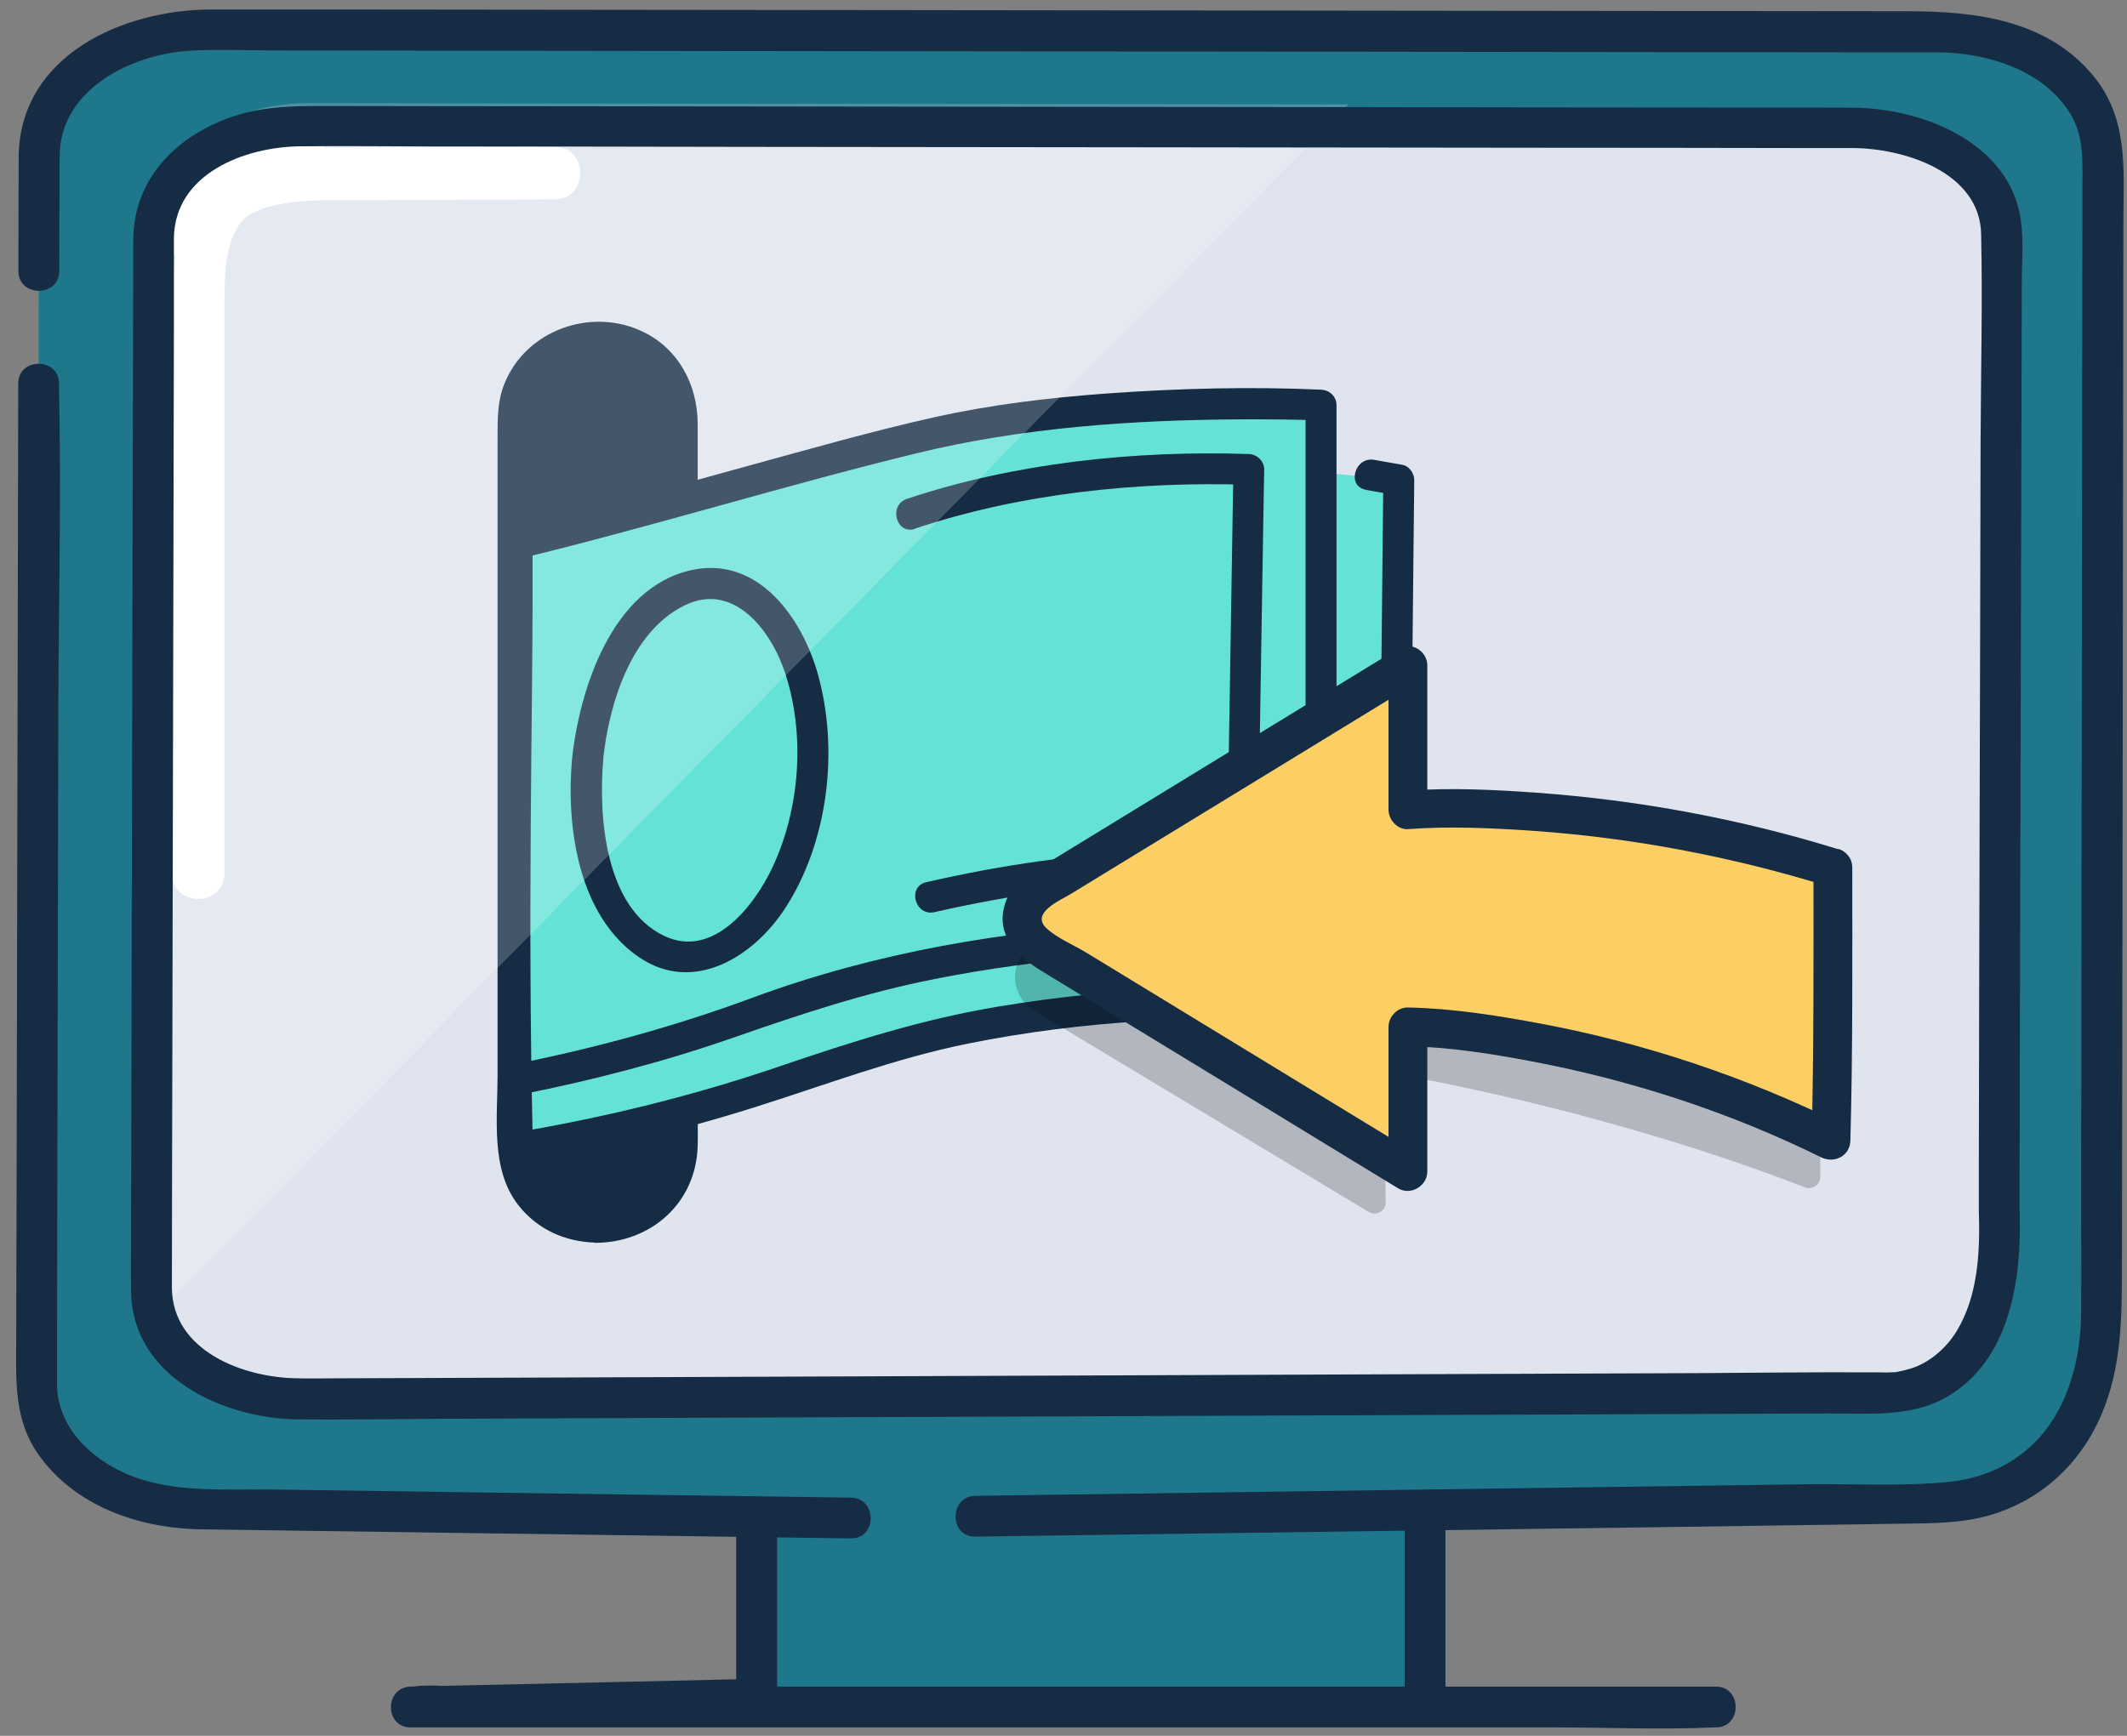
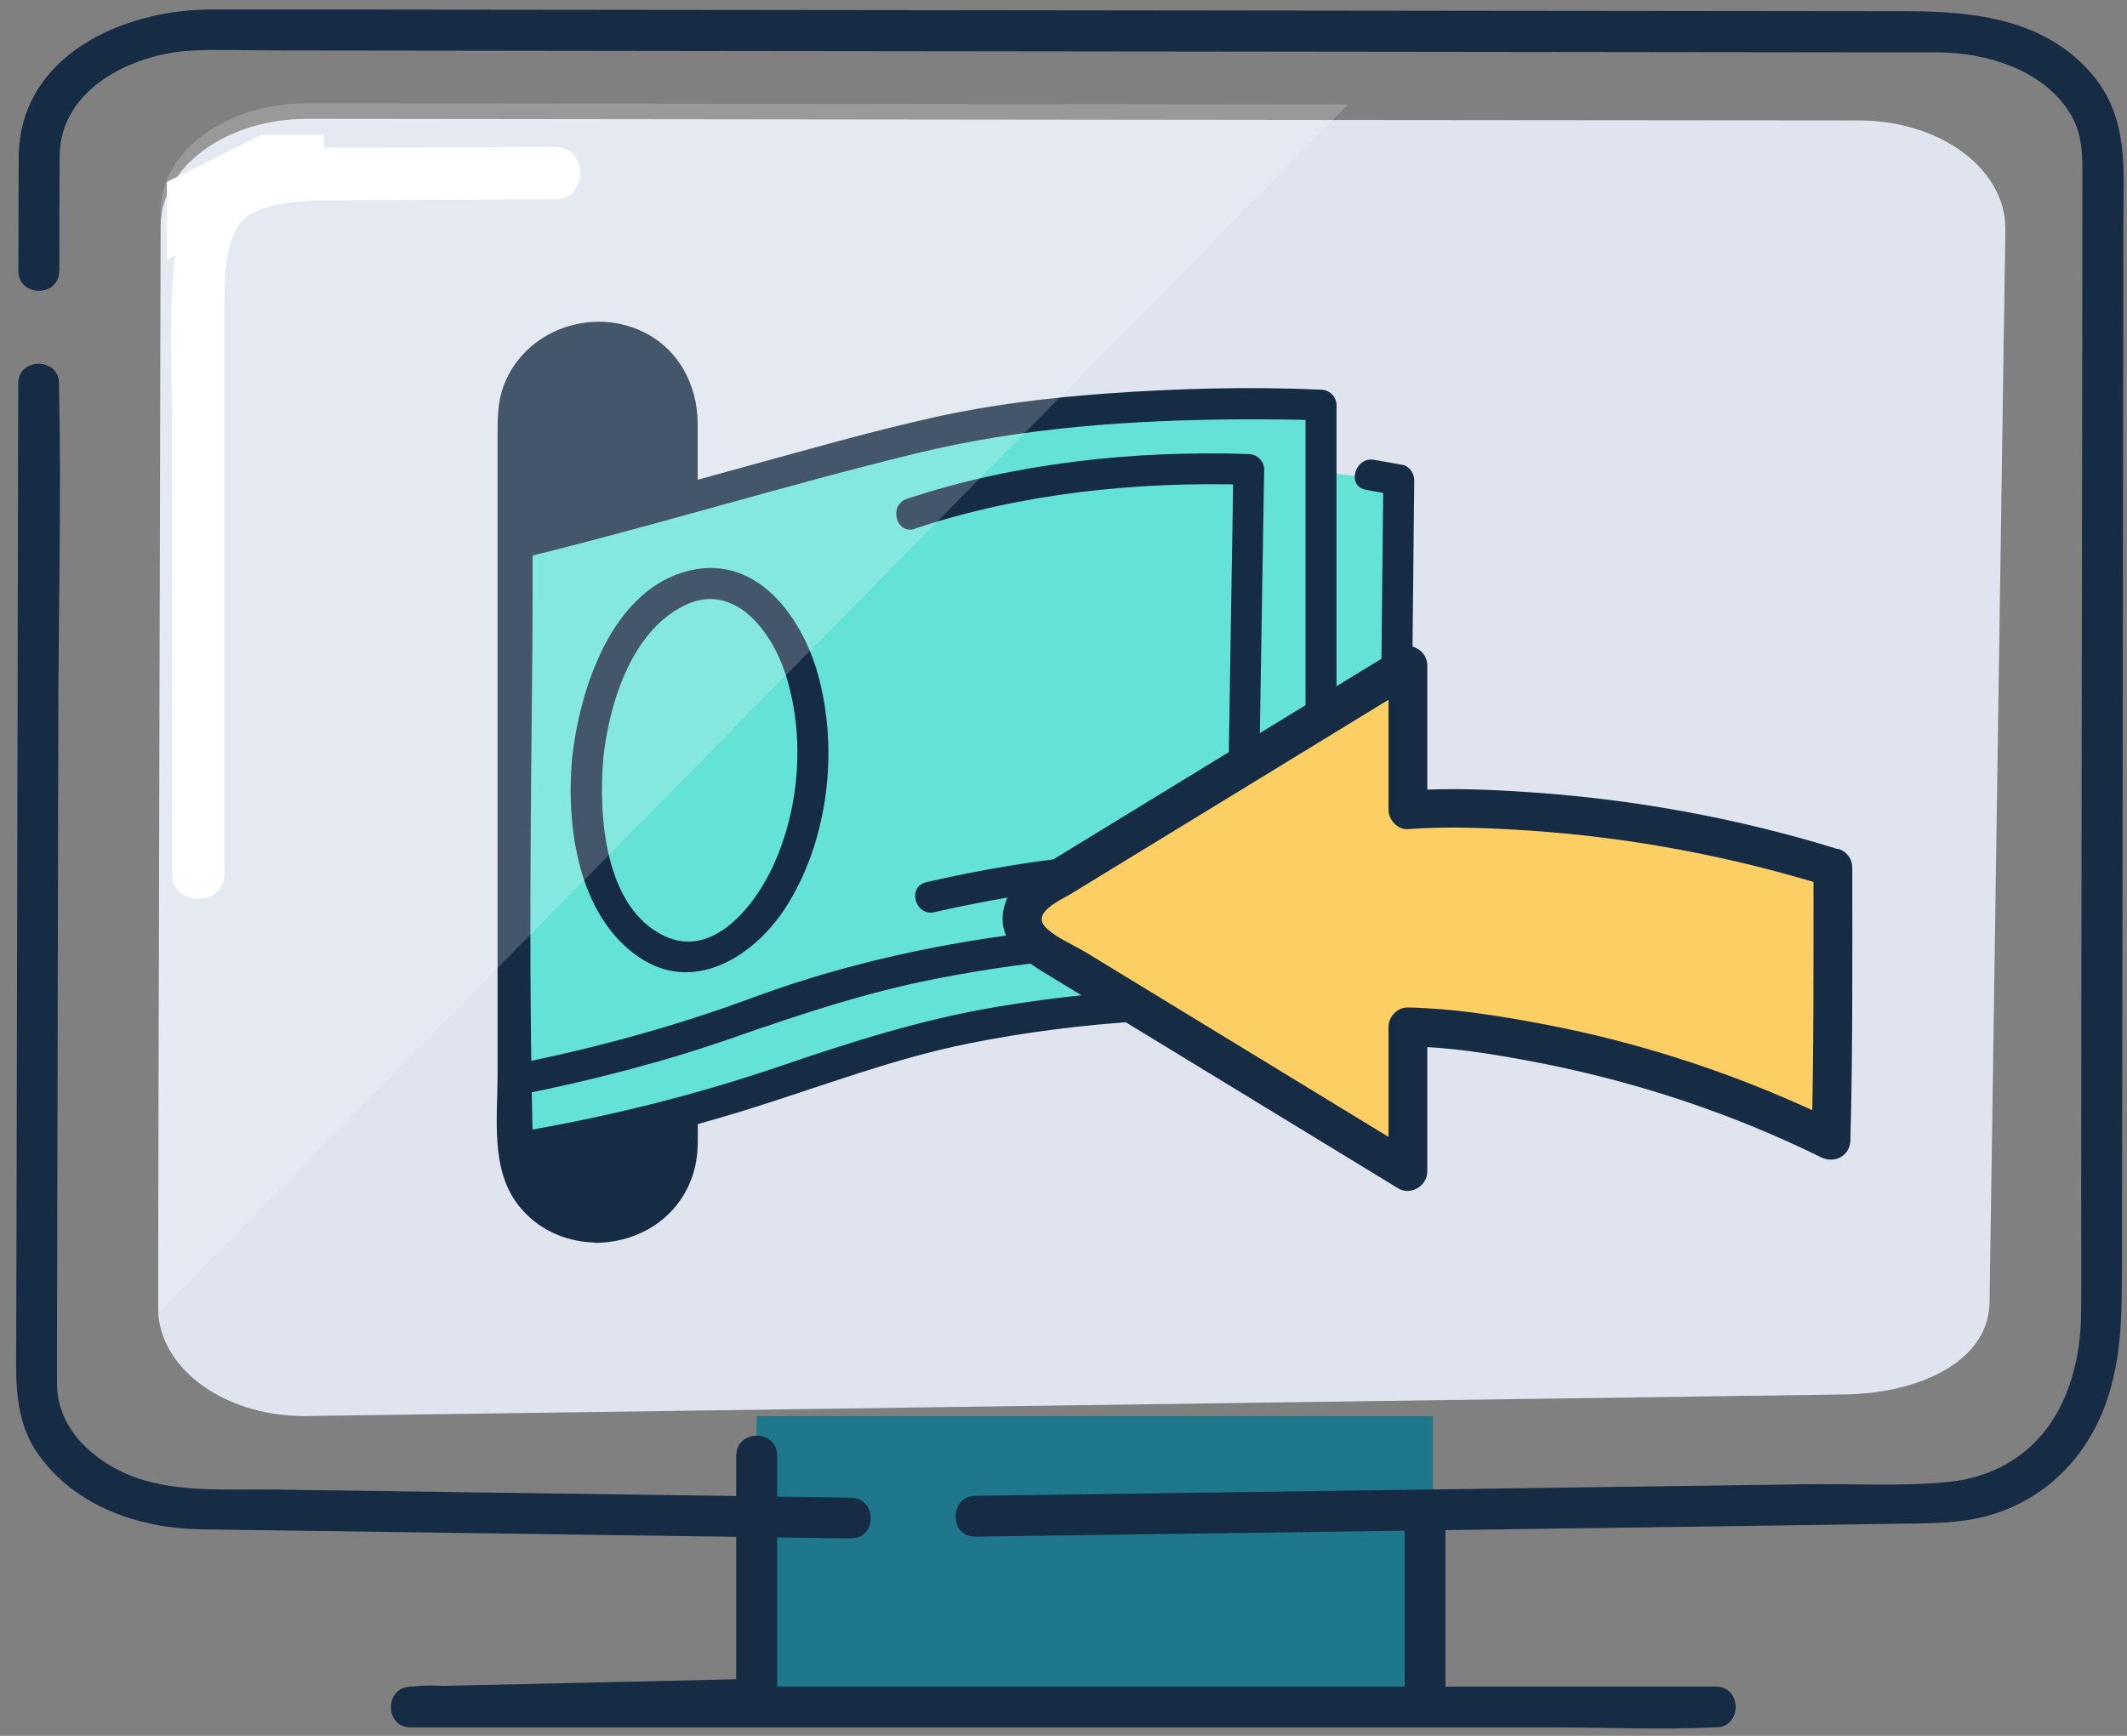
<svg xmlns="http://www.w3.org/2000/svg" width="98" height="80" viewBox="0 0 98 80" fill="none">
  <rect x="0" y="0" width="98" height="80" fill="#808080" stroke="none" />
  <g id="ÙØ§Ø±ÛØ²">
    <path id="c50" d="M66.019 65.266H34.859V78.306H66.019V65.266Z" fill="#1F778B" />
    <path id="c50_2" d="M33.919 67.078V78.311L34.859 77.371C30.219 77.478 25.573 77.585 20.933 77.685C20.259 77.698 19.593 77.718 18.919 77.731C17.713 77.758 17.706 79.611 18.919 79.611H71.639C74.073 79.611 76.533 79.725 78.959 79.611C78.993 79.611 79.026 79.611 79.059 79.611C80.272 79.611 80.272 77.731 79.059 77.731H21.379C20.626 77.731 19.773 77.618 19.026 77.731C18.993 77.731 18.959 77.731 18.926 77.731V79.611C23.566 79.505 28.213 79.398 32.853 79.298C33.526 79.285 34.193 79.265 34.866 79.251C35.373 79.238 35.806 78.831 35.806 78.311V67.078C35.806 65.865 33.926 65.865 33.926 67.078H33.919Z" fill="#152C44" />
-     <path id="c50_3" d="M89.44 69.319C93.606 69.319 96.98 66.779 96.98 63.652L96.886 7.146C96.886 4.019 93.52 1.479 89.353 1.472L9.353 1.379C5.186 1.379 1.806 3.906 1.8 7.032L1.68 63.879C1.68 67.006 5.046 69.546 9.213 69.552L89.44 69.319Z" fill="#1F778B" />
    <path id="c50_4" d="M91.669 59.97C91.669 62.71 88.476 64.27 84.749 64.27L14.022 65.263C10.682 65.263 7.916 63.47 7.382 61.123C7.336 60.943 7.309 60.757 7.296 60.563V60.55C7.296 60.47 7.289 60.377 7.289 60.29V57.303L7.402 10.437V10.397C7.436 7.67 10.449 5.47 14.156 5.477L62.122 5.53H62.509L85.662 5.55C89.389 5.557 92.396 7.783 92.396 10.523L91.669 59.963V59.97Z" fill="#DFE4EE" />
    <path id="c50_5" d="M25.573 6.766C22.34 6.779 19.113 6.792 15.88 6.806C14.38 6.806 12.84 6.806 11.4 7.306C9.073 8.106 8.22 10.092 8 12.399C7.78 14.706 7.927 17.319 7.927 19.746V40.266C7.927 41.819 10.34 41.819 10.34 40.266V21.799C10.34 19.292 10.34 16.786 10.34 14.286C10.34 12.832 10.307 10.846 11.38 9.979C11.493 9.886 11.934 9.666 12.18 9.592C12.694 9.426 13.233 9.332 13.767 9.286C14.233 9.239 14.687 9.232 15.153 9.232C18.627 9.219 22.093 9.206 25.567 9.186C27.12 9.186 27.127 6.766 25.567 6.772L25.573 6.766Z" fill="white" />
    <path id="c50_6" d="M7.688 12.004V8.384L12.034 6.211H14.934V7.298L7.688 12.004Z" fill="white" />
    <path id="c50_7" d="M0.84 17.682C0.834 21.962 0.82 26.249 0.814 30.529C0.8 38.189 0.78 45.856 0.767 53.516L0.747 61.662C0.747 63.582 0.607 65.429 1.814 67.096C3.507 69.436 6.42 70.429 9.214 70.482C9.7 70.489 10.187 70.496 10.674 70.502L19.774 70.629L38.827 70.896H39.207C40.42 70.916 40.42 69.036 39.207 69.022C33.821 68.949 28.434 68.869 23.047 68.796C19.587 68.749 16.12 68.696 12.661 68.649C10.421 68.616 7.9 68.836 5.814 67.922C4.127 67.182 2.654 65.749 2.627 63.816C2.627 63.356 2.627 62.896 2.627 62.429L2.64 55.229C2.654 47.769 2.674 40.302 2.687 32.842C2.7 27.869 2.827 22.889 2.72 17.916C2.72 17.836 2.72 17.756 2.72 17.676C2.72 16.462 0.84 16.462 0.84 17.676V17.682Z" fill="#152C44" />
    <path id="c50_8" d="M2.734 12.498C2.734 10.724 2.734 8.958 2.748 7.184C2.774 4.084 6.108 2.471 8.834 2.331C10.054 2.271 11.288 2.318 12.514 2.324C19.541 2.331 26.561 2.338 33.588 2.351C43.214 2.364 52.848 2.371 62.474 2.384C69.954 2.391 77.434 2.404 84.914 2.411C86.368 2.411 87.814 2.411 89.268 2.411C91.508 2.424 94.101 3.191 95.361 5.198C95.894 6.051 95.948 6.924 95.948 7.878C95.941 14.958 95.928 22.038 95.921 29.118C95.908 37.744 95.894 46.378 95.888 55.004C95.888 56.778 95.901 58.544 95.888 60.318C95.888 61.798 95.674 63.224 95.028 64.624C94.034 66.771 92.128 68.058 89.781 68.298C87.648 68.511 85.408 68.378 83.268 68.404C79.081 68.464 74.894 68.518 70.708 68.578C62.601 68.691 54.501 68.804 46.394 68.918C45.908 68.924 45.421 68.931 44.934 68.938C43.728 68.958 43.721 70.838 44.934 70.818C51.368 70.731 57.808 70.638 64.241 70.551C72.001 70.444 79.761 70.338 87.521 70.224C88.921 70.204 90.314 70.224 91.681 69.831C94.048 69.144 95.861 67.451 96.821 65.198C97.781 62.944 97.761 60.631 97.768 58.251C97.781 50.811 97.788 43.364 97.801 35.924C97.814 27.371 97.821 18.824 97.834 10.271C97.834 7.811 98.108 5.431 96.368 3.398C94.228 0.904 91.008 0.524 87.941 0.518C81.601 0.511 75.261 0.504 68.921 0.498C59.208 0.484 49.494 0.478 39.781 0.464C31.648 0.458 23.514 0.444 15.381 0.438H9.788C5.694 0.424 0.894 2.544 0.861 7.244C0.848 8.991 0.854 10.744 0.848 12.491C0.848 13.704 2.728 13.704 2.728 12.491L2.734 12.498Z" fill="#152C44" />
    <path id="c50_9" d="M66.599 78.31C66.599 76.043 66.599 73.77 66.599 71.503C66.599 71.177 66.599 70.85 66.599 70.523C66.599 69.31 64.719 69.31 64.719 70.523C64.719 72.79 64.719 75.063 64.719 77.33C64.719 77.657 64.719 77.983 64.719 78.31C64.719 79.523 66.599 79.523 66.599 78.31Z" fill="#152C44" />
    <path id="c50_10" d="M27.675 15.789H27.408C25.457 15.789 23.875 17.371 23.875 19.322V52.802C23.875 54.754 25.457 56.336 27.408 56.336H27.675C29.626 56.336 31.208 54.754 31.208 52.802V19.322C31.208 17.371 29.626 15.789 27.675 15.789Z" fill="#152C44" />
    <path id="c50_11" d="M27.405 57.279C29.992 57.279 32.079 55.446 32.145 52.799C32.159 52.313 32.145 51.833 32.145 51.346C32.145 48.493 32.145 45.639 32.145 42.786C32.145 35.746 32.145 28.713 32.145 21.673C32.145 20.953 32.145 20.233 32.145 19.506C32.132 17.753 31.285 16.113 29.672 15.313C27.265 14.119 24.199 15.206 23.219 17.739C22.912 18.539 22.925 19.346 22.925 20.179C22.925 26.626 22.925 33.073 22.925 39.526C22.925 42.873 22.925 46.219 22.925 49.566C22.925 51.539 22.592 53.899 23.885 55.546C24.745 56.646 26.019 57.226 27.399 57.266C28.612 57.306 28.605 55.426 27.399 55.386C25.805 55.333 24.819 54.093 24.805 52.573C24.805 51.893 24.805 51.213 24.805 50.526V41.926C24.805 35.299 24.805 28.673 24.805 22.039C24.805 20.293 24.379 17.799 26.345 16.933C28.152 16.133 30.199 17.373 30.259 19.346C30.272 19.866 30.259 20.393 30.259 20.913C30.259 27.193 30.259 33.479 30.259 39.759V49.186C30.259 50.119 30.259 51.046 30.259 51.979C30.259 52.653 30.299 53.306 29.992 53.939C29.492 54.966 28.485 55.386 27.399 55.386C26.185 55.386 26.185 57.266 27.399 57.266L27.405 57.279Z" fill="#152C44" />
    <path id="c50_12" d="M24.541 27.005C33.141 24.578 36.168 23.672 47.874 22.338C60.554 20.892 64.541 22.338 64.541 22.338L63.874 46.338C63.874 46.338 48.541 45.005 36.541 49.672C32.035 51.425 29.048 51.692 24.541 52.338C24.308 42.098 24.541 33.005 24.541 27.005Z" fill="#65E2D6" />
    <path id="c50_13" d="M62.941 22.579L64.261 22.813L63.735 22.119C63.661 29.273 63.588 36.426 63.515 43.579C63.501 44.606 63.495 45.639 63.481 46.666L64.388 45.973C61.301 45.533 58.141 45.466 55.035 45.539C51.928 45.613 48.948 45.893 45.941 46.399C42.475 46.979 39.215 48.019 35.895 49.153C31.968 50.493 27.928 51.486 23.841 52.179C22.935 52.333 23.321 53.713 24.221 53.559C27.748 52.966 31.241 52.139 34.655 51.066C38.068 49.993 41.188 48.786 44.615 48.093C49.928 47.026 55.408 46.746 60.815 47.073C61.615 47.119 62.415 47.179 63.208 47.266C63.441 47.293 63.681 47.319 63.915 47.346C64.148 47.373 64.035 47.359 64.001 47.359C64.455 47.426 64.901 47.179 64.908 46.666C64.981 39.513 65.055 32.359 65.128 25.206C65.141 24.179 65.148 23.146 65.161 22.119C65.161 21.833 64.941 21.486 64.635 21.426L63.315 21.193C62.415 21.033 62.028 22.413 62.935 22.573L62.941 22.579Z" fill="#152C44" />
    <path id="c50_14" d="M24.539 25.003C34.752 22.329 31.872 23.003 42.539 20.336C54.919 17.242 61.206 19.003 61.206 19.003L60.832 38.803C60.832 38.803 47.086 37.083 36.532 43.983C27.906 49.629 26.539 49.002 24.539 49.669" fill="#65E2D6" />
    <path id="c50_15" d="M24.032 25.726C30.119 24.245 36.105 22.386 42.192 20.899C47.105 19.699 52.179 19.352 57.225 19.326C58.439 19.326 59.652 19.326 60.865 19.379L60.152 18.666V43.332L60.865 42.619C58.059 42.352 55.192 42.399 52.379 42.552C46.359 42.865 40.339 43.886 34.679 45.979C31.079 47.312 27.379 48.319 23.612 49.066C22.712 49.245 23.092 50.626 23.992 50.446C27.305 49.785 30.585 48.939 33.779 47.825C36.972 46.712 39.872 45.752 43.065 45.119C47.959 44.152 52.985 43.779 57.965 43.906C58.932 43.932 59.899 43.965 60.865 44.052C61.252 44.086 61.579 43.692 61.579 43.339V18.672C61.579 18.272 61.252 17.972 60.865 17.959C57.599 17.812 54.299 17.899 51.039 18.132C48.359 18.326 45.665 18.645 43.039 19.232C40.179 19.872 37.359 20.679 34.532 21.452C30.912 22.452 27.292 23.459 23.645 24.346C22.752 24.566 23.132 25.945 24.025 25.726H24.032Z" fill="#152C44" />
    <path id="c50_16" d="M42.174 24.357C47.04 22.737 52.42 22.177 57.54 22.344L56.827 21.631C56.74 27.004 56.654 32.371 56.567 37.744C56.554 38.504 56.54 39.264 56.527 40.024L57.24 39.311C55.914 39.157 54.547 39.177 53.214 39.224C49.667 39.344 46.14 39.864 42.68 40.657C41.78 40.864 42.16 42.244 43.06 42.037C46.454 41.264 49.914 40.757 53.394 40.651C54.667 40.611 55.967 40.597 57.234 40.744C57.62 40.791 57.947 40.377 57.947 40.031C58.034 34.657 58.12 29.291 58.207 23.917C58.22 23.157 58.234 22.397 58.247 21.637C58.247 21.244 57.914 20.937 57.534 20.924C52.3 20.751 46.76 21.331 41.787 22.991C40.92 23.277 41.287 24.664 42.167 24.371L42.174 24.357Z" fill="#152C44" />
    <path id="c50_17" d="M26.355 34.996C26.082 38.103 26.635 42.196 29.435 44.11C31.969 45.843 34.755 44.07 36.195 41.83C38.162 38.776 38.655 34.57 37.689 31.09C36.969 28.49 34.929 25.596 31.849 26.276C28.189 27.09 26.695 31.776 26.355 34.996C26.255 35.91 27.689 35.903 27.789 34.996C28.055 32.483 29.049 29.15 31.509 27.916C33.802 26.763 35.535 29.07 36.175 31.017C37.109 33.87 36.862 37.263 35.589 39.977C34.762 41.743 32.849 44.203 30.609 43.136C27.855 41.83 27.569 37.577 27.795 34.99C27.875 34.07 26.442 34.077 26.362 34.99L26.355 34.996Z" fill="#152C44" />
-     <path id="c50_18" opacity="0.2" d="M83.873 43.379C83.873 43.159 83.727 42.959 83.513 42.886C81.367 42.146 80.1 41.586 77.453 41.006C73.266 40.099 66.273 39.766 64.367 39.693C64.087 39.679 63.873 39.453 63.873 39.173V34.599C63.873 34.193 63.426 33.946 63.08 34.153L47.68 43.466C46.493 44.139 46.46 45.846 47.62 46.566L63.06 55.853C63.413 56.066 63.86 55.806 63.846 55.399L63.753 50.033C63.753 49.706 64.04 49.453 64.36 49.506C66.64 49.913 74.853 51.499 83.153 54.719C83.493 54.853 83.867 54.606 83.867 54.239V43.373L83.873 43.379Z" fill="black" />
    <path id="c50_19" d="M84.542 40.337C82.169 39.531 80.916 38.944 78.129 38.337C73.249 37.277 64.542 37.004 64.542 37.004V31.004L48.356 40.797C47.169 41.471 47.136 43.177 48.296 43.897L64.549 53.671L64.422 46.737C64.422 46.737 74.549 48.337 84.549 52.337V40.337H84.542Z" fill="#FCCF65" />
    <path id="c50_20" d="M84.695 39.138C80.175 37.738 75.495 36.872 70.769 36.532C68.815 36.392 66.829 36.298 64.869 36.438L65.762 37.332V30.665C65.762 29.998 65.002 29.538 64.415 29.892C59.155 33.112 53.895 36.325 48.635 39.545C47.802 40.058 46.735 40.532 46.362 41.498C45.775 43.045 46.835 44.045 48.015 44.765C50.942 46.545 53.862 48.332 56.789 50.112C59.329 51.665 61.875 53.212 64.415 54.765C64.995 55.118 65.762 54.658 65.762 53.992V47.325L64.869 48.218C66.775 48.258 68.689 48.558 70.555 48.912C75.182 49.785 79.689 51.258 83.909 53.338C84.515 53.638 85.235 53.278 85.255 52.565C85.369 48.378 85.342 44.178 85.342 39.992C85.342 38.838 83.555 38.838 83.555 39.992C83.555 44.185 83.575 48.378 83.469 52.565L84.815 51.792C80.455 49.645 75.815 48.085 71.035 47.185C69.015 46.805 66.935 46.472 64.869 46.432C64.389 46.418 63.975 46.852 63.975 47.325V53.992L65.322 53.218C60.242 50.118 55.162 47.018 50.075 43.918C49.502 43.565 48.729 43.252 48.229 42.792C47.449 42.078 48.849 41.498 49.349 41.192L58.075 35.858C60.489 34.378 62.909 32.905 65.322 31.425L63.975 30.652V37.318C63.975 37.778 64.389 38.245 64.869 38.212C66.755 38.072 68.675 38.158 70.555 38.285C75.189 38.605 79.775 39.472 84.215 40.845C85.315 41.185 85.789 39.458 84.689 39.118L84.695 39.138Z" fill="#152C44" />
    <path id="c50_21" opacity="0.2" d="M62.12 4.811L7.38 60.398L7.293 60.484V59.825L7.4 9.718V9.678C7.433 6.951 10.446 4.751 14.153 4.758L62.12 4.811Z" fill="white" />
-     <path id="c50_22" d="M93.047 55.843C93.053 52.823 93.06 49.796 93.067 46.776L93.114 28.196C93.127 23.143 93.14 18.096 93.153 13.043C93.153 12.076 93.247 11.056 93.1 10.089C92.56 6.543 88.54 4.983 85.38 4.963C82.86 4.949 80.34 4.963 77.814 4.956C72.493 4.956 67.174 4.943 61.853 4.936C55.447 4.929 49.033 4.923 42.627 4.916C36.84 4.909 31.053 4.903 25.26 4.896C21.8 4.896 18.347 4.889 14.887 4.883C13.52 4.883 12.174 4.909 10.854 5.329C8.2 6.183 6.147 8.189 6.14 11.069C6.133 14.803 6.127 18.536 6.113 22.27C6.1 28.536 6.087 34.809 6.073 41.076C6.06 46.223 6.053 51.363 6.04 56.51C6.04 57.516 6.02 58.529 6.04 59.536C6.1 63.463 10.293 65.383 13.727 65.416C15.813 65.436 17.907 65.403 20 65.389C25.053 65.37 30.1 65.35 35.154 65.329C41.514 65.303 47.867 65.283 54.227 65.256C60.24 65.236 66.247 65.21 72.26 65.189C76.273 65.176 80.287 65.156 84.293 65.143C86.1 65.136 88.007 65.329 89.647 64.409C92.627 62.736 93.16 58.923 93.053 55.83C93.013 54.623 91.133 54.616 91.174 55.83C91.234 57.69 91.14 59.723 90.147 61.356C89.633 62.196 88.834 62.823 88.067 63.063C87.9 63.116 87.727 63.156 87.553 63.196C87.474 63.216 87.387 63.23 87.3 63.243C87.334 63.243 87.413 63.243 87.227 63.243C87.027 63.256 86.827 63.256 86.627 63.249C86.52 63.249 86.42 63.249 86.314 63.249C83.647 63.23 80.974 63.27 78.307 63.283C73.06 63.303 67.82 63.323 62.574 63.343C56.3 63.37 50.027 63.389 43.76 63.416C38.007 63.436 32.26 63.463 26.507 63.483C22.82 63.496 19.127 63.51 15.44 63.523C14.867 63.523 14.3 63.536 13.727 63.523C11.227 63.503 7.927 62.27 7.92 59.33C7.92 55.856 7.933 52.389 7.94 48.916L7.98 30.649C7.993 25.369 8 20.09 8.013 14.809V11.003C8.027 8.016 11.267 6.763 13.847 6.743C15.834 6.723 17.827 6.743 19.82 6.749C24.72 6.749 29.627 6.763 34.527 6.769C40.767 6.776 47.007 6.783 53.24 6.789C59.154 6.796 65.067 6.803 70.974 6.809C74.98 6.809 78.987 6.816 83 6.823C83.793 6.823 84.58 6.823 85.374 6.823C87.727 6.836 91.227 7.929 91.28 10.796C91.347 13.989 91.267 17.189 91.254 20.383C91.24 26.503 91.227 32.616 91.207 38.736C91.194 43.663 91.18 48.596 91.174 53.523V55.816C91.167 57.029 93.047 57.029 93.047 55.816V55.843Z" fill="#152C44" />
  </g>
</svg>